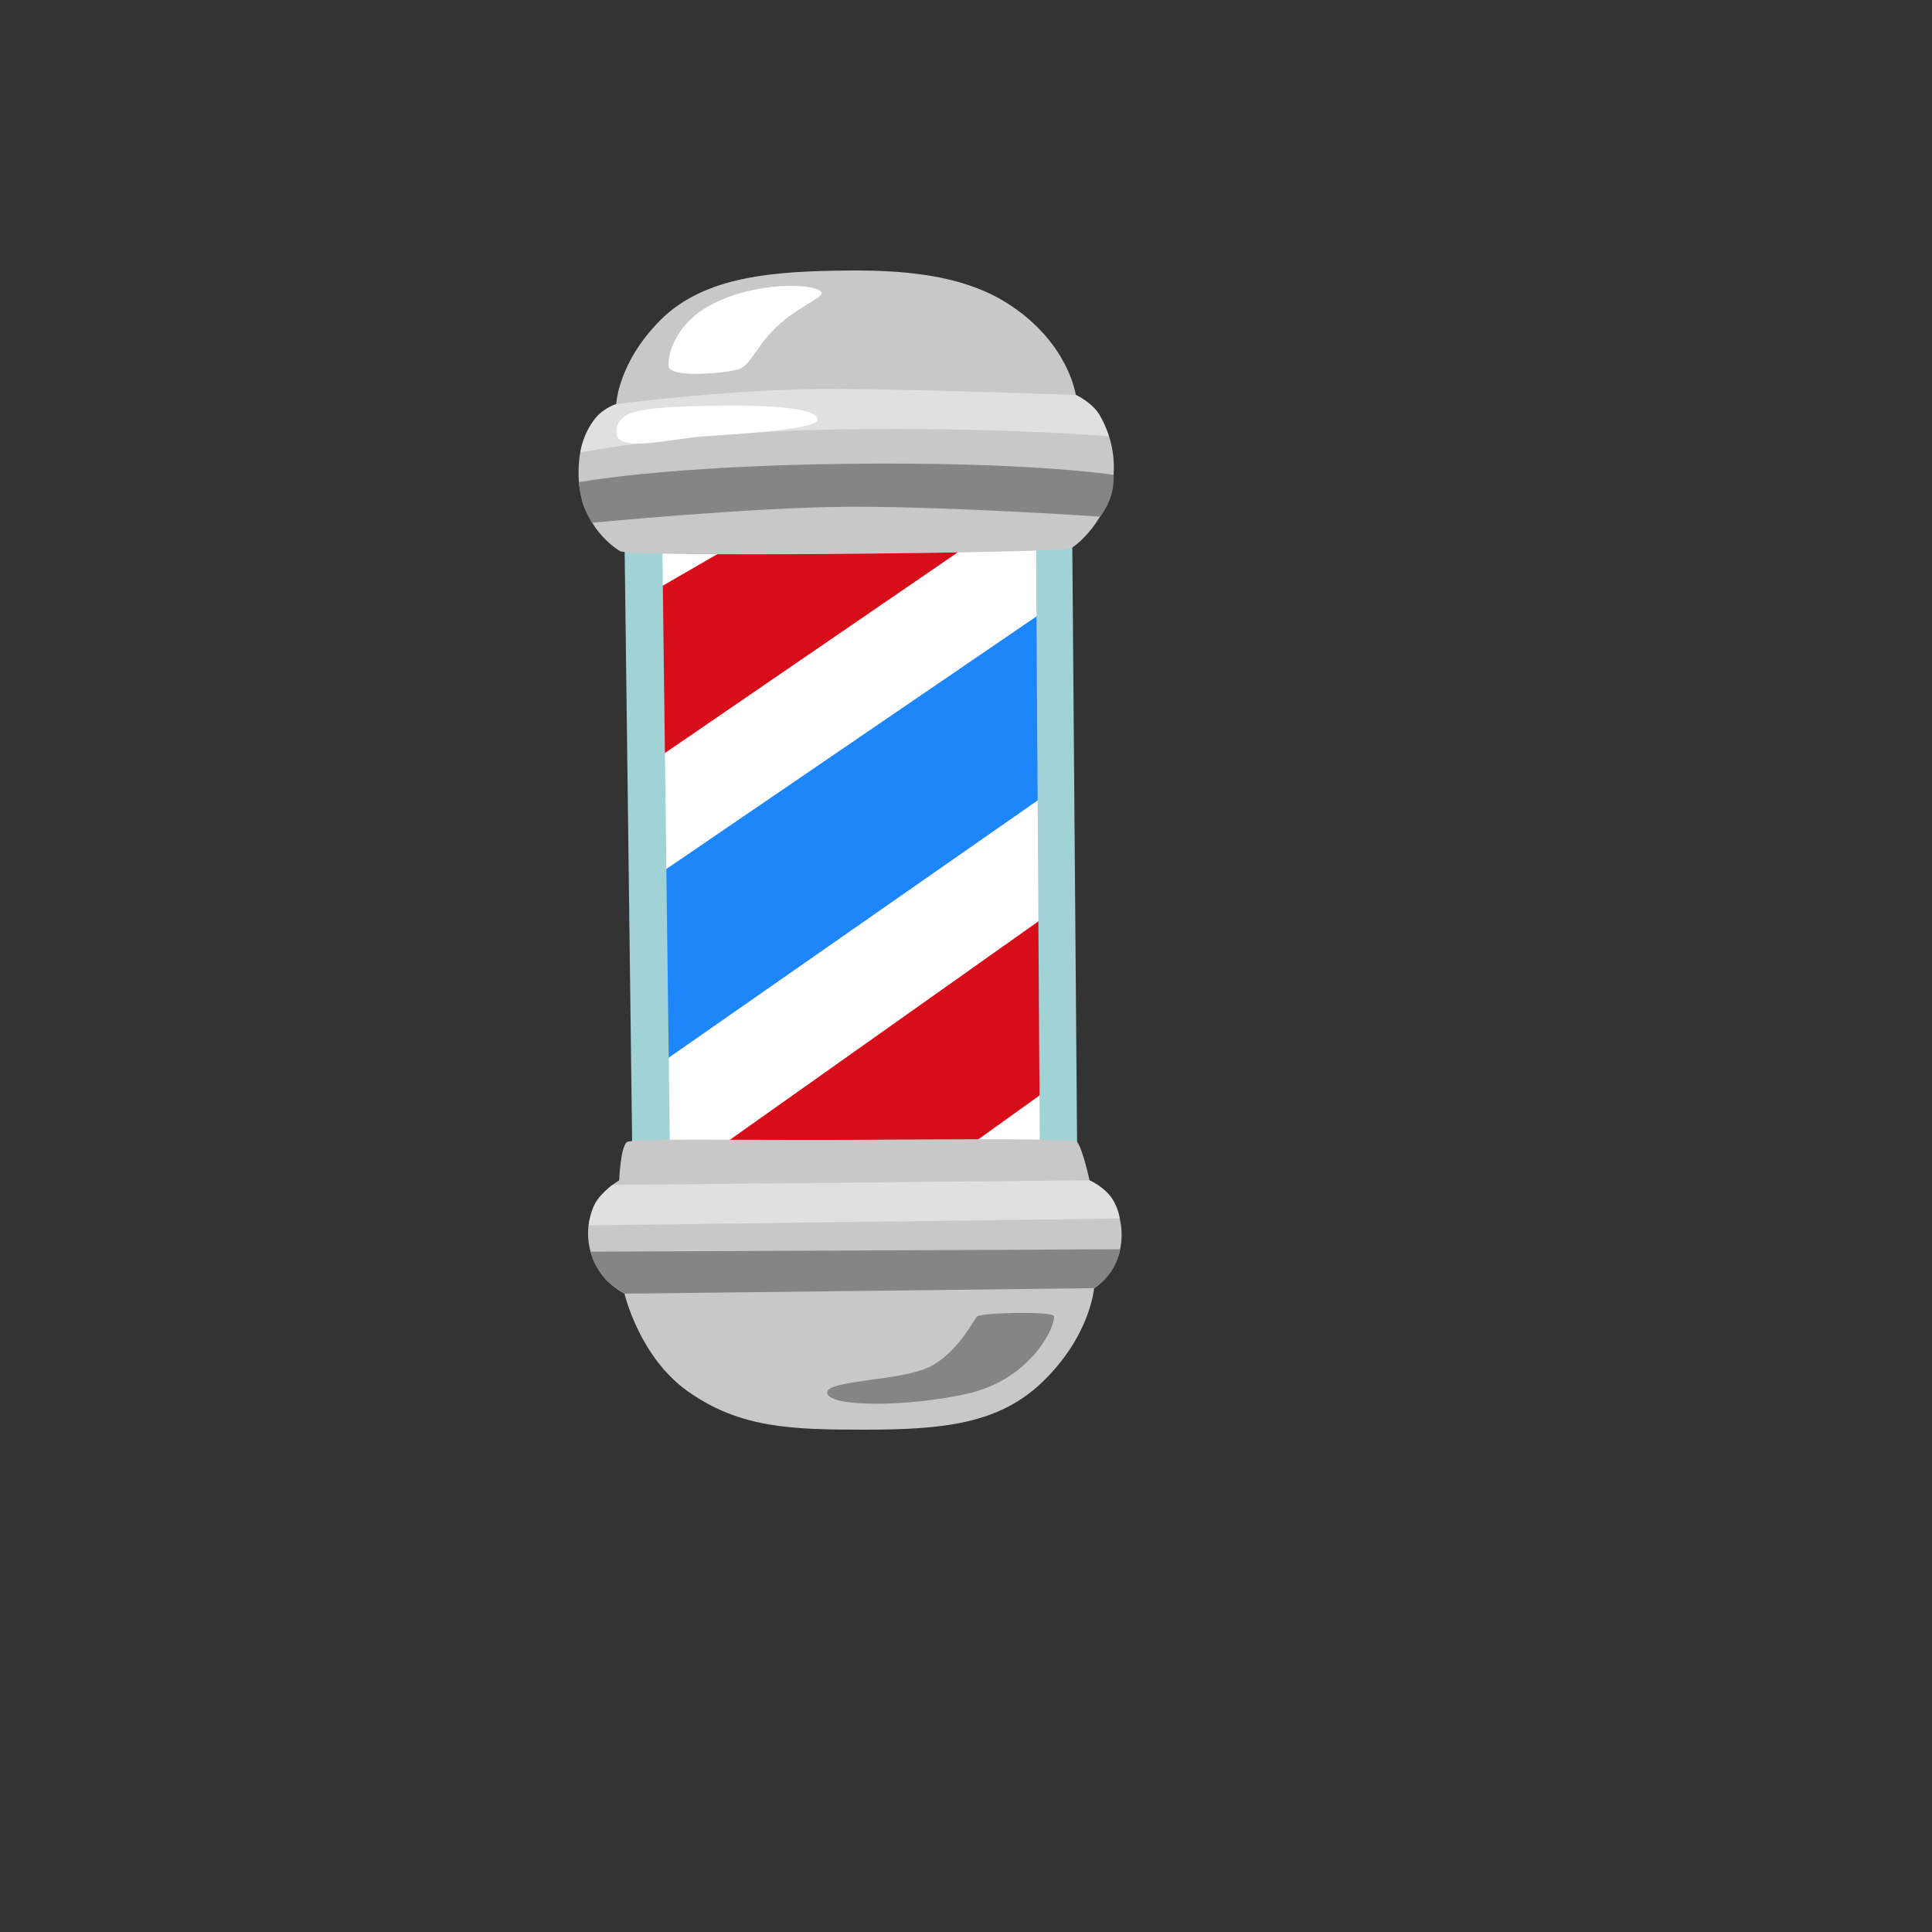
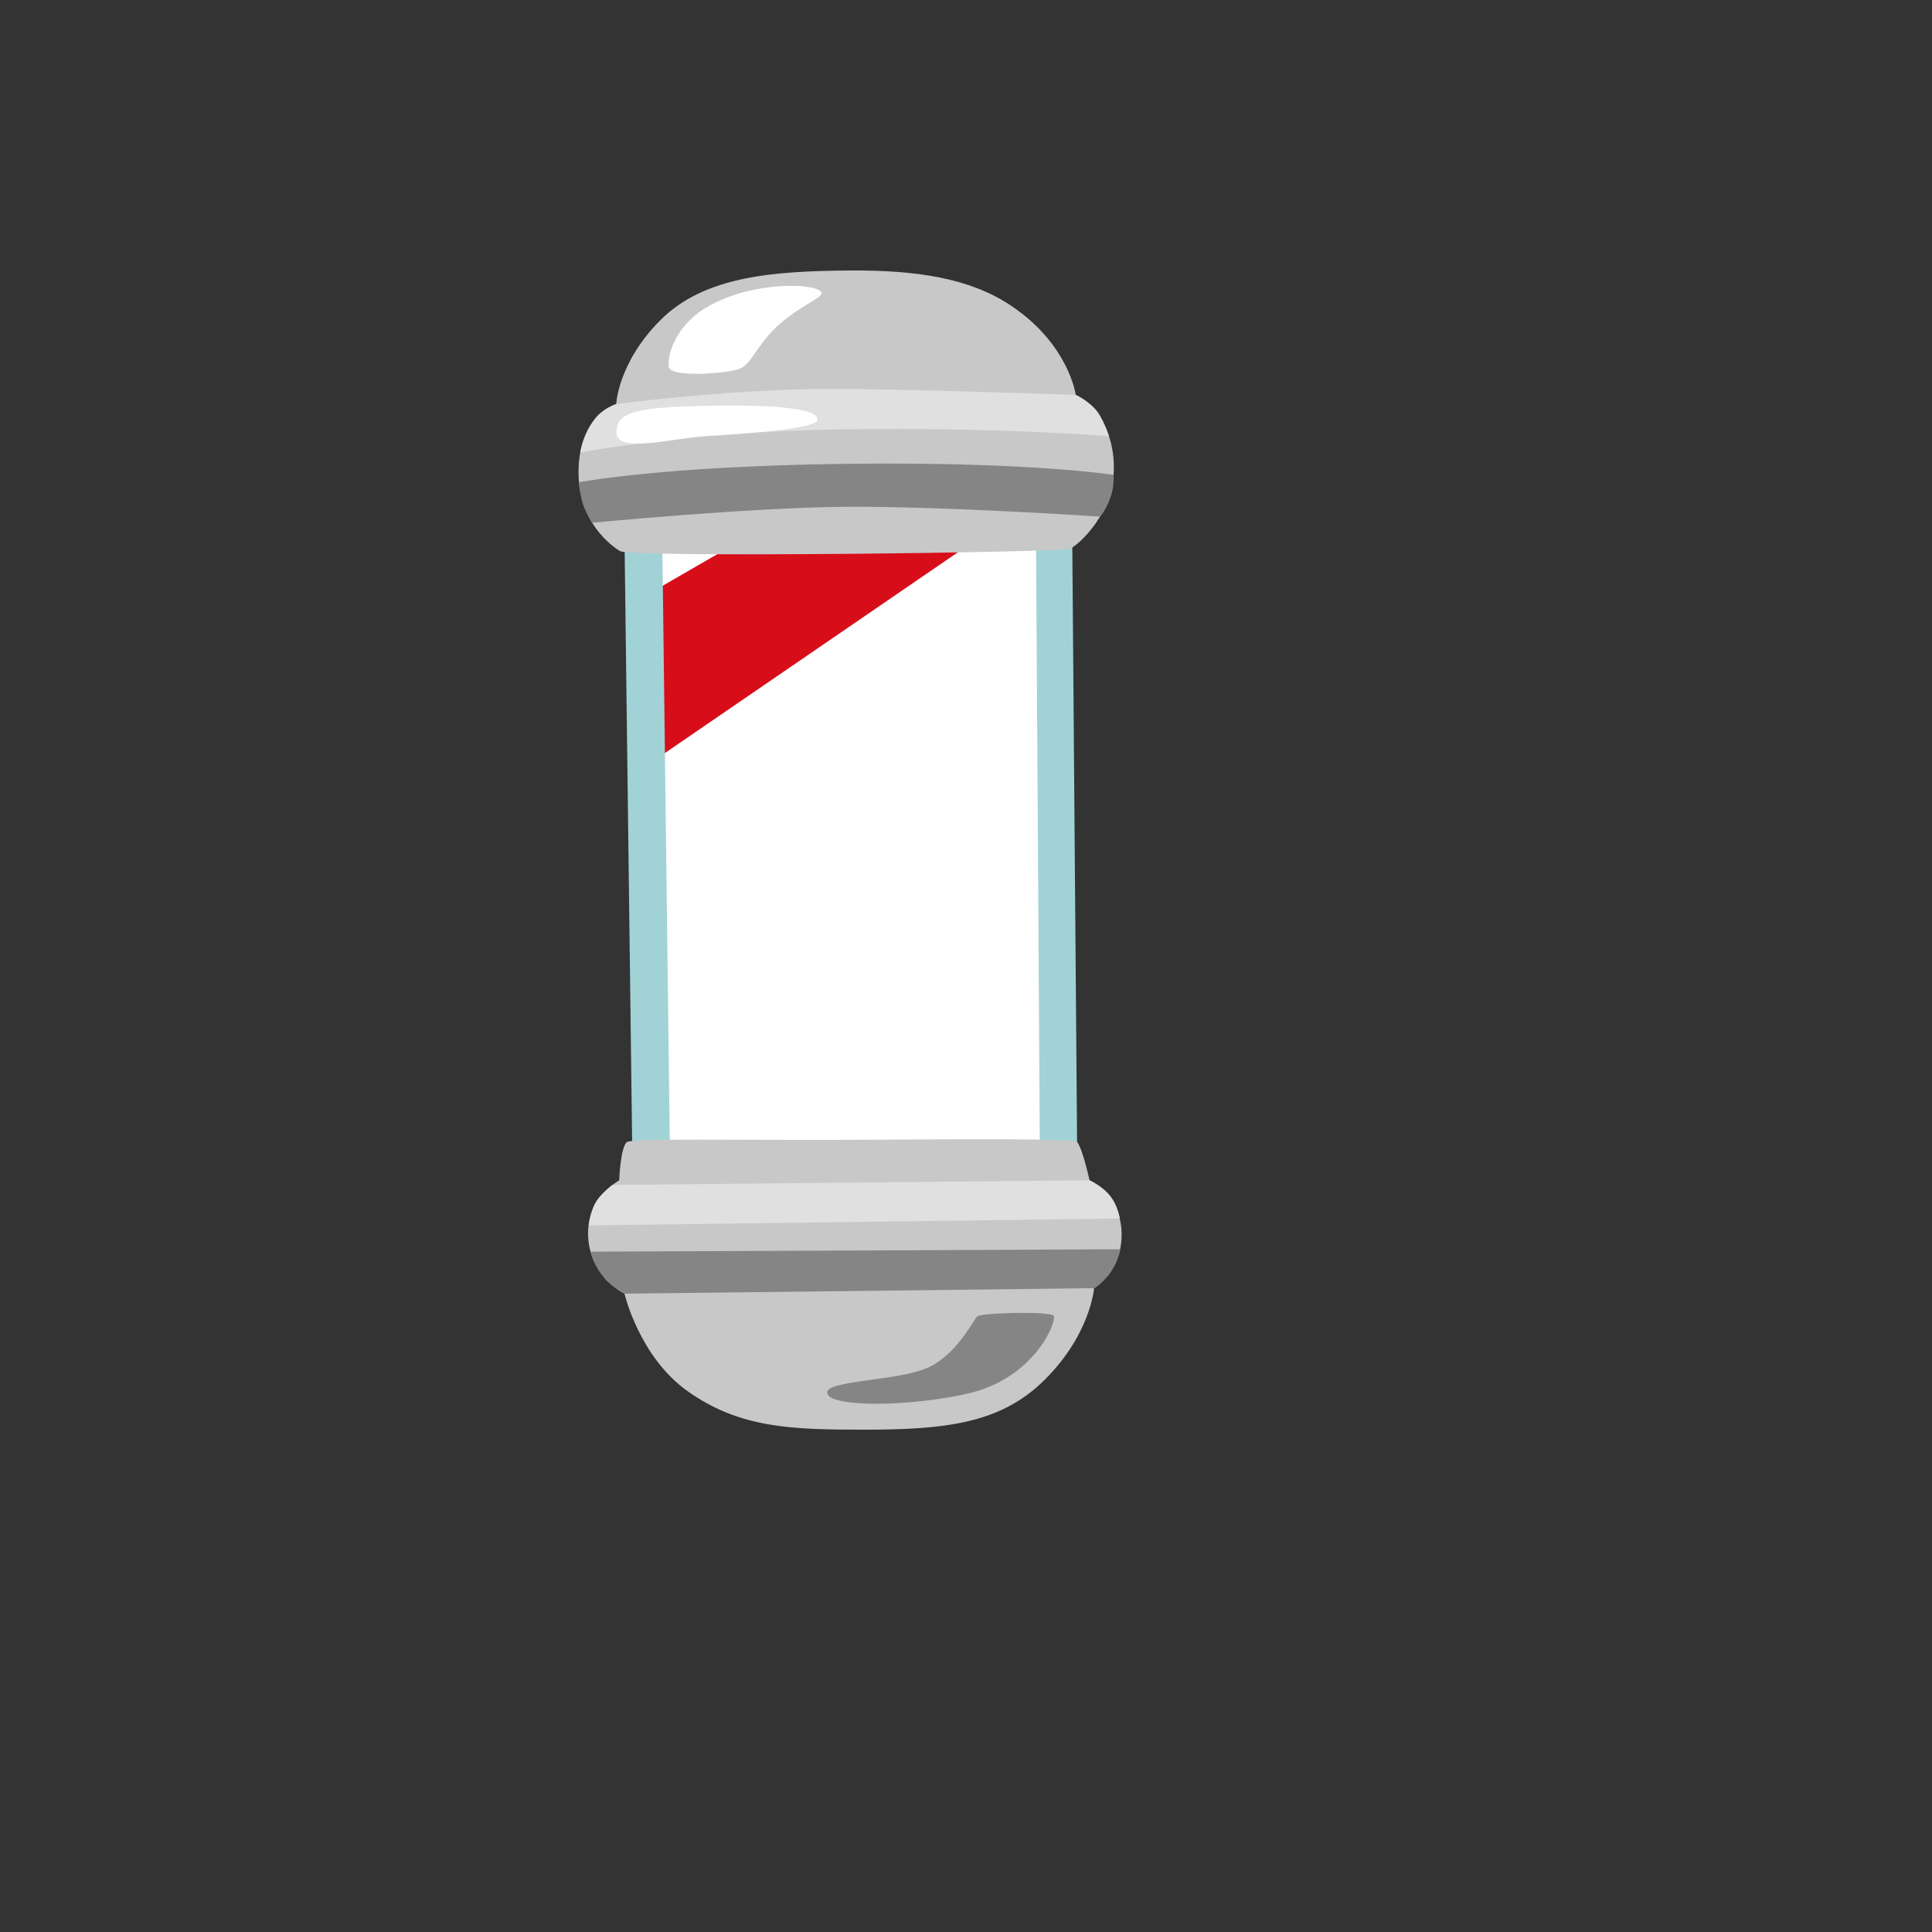
<svg xmlns="http://www.w3.org/2000/svg" version="1.1" width="100%" height="100%" id="svgWorkerArea" viewBox="-25 -25 625 625" style="background: white;">
  <rect x="-25" y="-25" width="625" height="625" fill="#333333" stroke="none" />
  <defs id="defsdoc">
    <pattern id="patternBool" x="0" y="0" width="10" height="10" patternUnits="userSpaceOnUse" patternTransform="rotate(35)">
-       <circle cx="5" cy="5" r="4" style="stroke: none;fill: #ff000070;" />
-     </pattern>
+       </pattern>
  </defs>
  <g id="fileImp-727266767" class="cosito">
    <path id="pathImp-971954902" fill="#fff" class="grouped" d="M185.432 152.097C185.432 152.097 187.925 347.943 187.925 347.943 187.925 347.943 318.084 347.102 318.084 347.102 318.084 347.102 315.591 144.961 315.591 144.961 315.591 144.961 185.432 152.097 185.432 152.097" />
    <path id="pathImp-276290294" fill="#d80d1a" class="grouped" d="M183.75 167.74C183.75 167.74 215.347 149.48 215.347 149.48 215.347 149.48 288.388 151.256 288.388 151.256 288.388 151.256 183.344 223.237 183.344 223.237 183.344 223.237 183.75 167.74 183.75 167.74" />
-     <path id="pathImp-678368696" fill="#1d86fa" class="grouped" d="M185.432 259.633C185.432 259.633 317.243 169.672 317.243 169.672 317.243 169.672 316.402 229.937 316.402 229.937 316.402 229.937 184.996 321.581 184.996 321.581 184.996 321.581 185.432 259.633 185.432 259.633" />
-     <path id="pathImp-714538141" fill="#d80d1a" class="grouped" d="M206.341 347.102C206.341 347.102 316.838 268.857 316.838 268.857 316.838 268.857 315.155 326.598 315.155 326.598 315.155 326.598 273.711 356.326 273.711 356.326 273.711 356.326 206.341 347.102 206.341 347.102" />
    <path id="pathImp-697983224" fill="#a1d2d6" class="grouped" d="M177.05 151.256C177.05 151.256 179.574 350.873 179.574 350.873 179.574 350.873 191.696 346.261 191.696 346.261 191.696 346.261 189.203 146.644 189.203 146.644 189.203 146.644 177.05 151.256 177.05 151.256" />
    <path id="pathImp-107428446" fill="#a1d2d6" class="grouped" d="M310.138 147.89C310.138 147.89 311.385 347.102 311.385 347.102 311.385 347.102 323.444 345.731 323.444 345.731 323.444 345.731 321.855 147.485 321.855 147.485 321.855 147.485 310.138 147.89 310.138 147.89" />
    <path id="pathImp-862472350" fill="#c8c8c8" class="grouped" d="M175.554 153.25C177.548 155.462 318.801 153.749 321.263 152.502 323.724 151.256 336.251 140.879 335.285 124.302 334.319 107.942 323.008 102.769 323.008 102.769 323.008 102.769 320.826 86.379 301.974 73.821 288.606 64.909 271.281 62.322 249.53 62.509 225.536 62.727 203.007 64.192 188.673 78.526 174.9 92.299 174.339 105.73 174.339 105.73 174.339 105.73 162.155 109.469 162.155 127.791 162.124 145.865 175.554 153.25 175.554 153.25 175.554 153.25 175.554 153.25 175.554 153.25" />
    <path id="pathImp-47575806" fill="#c8c8c8" class="grouped" d="M177.767 344.485C175.71 346.198 175.305 356.856 175.305 356.856 175.305 356.856 163.744 363.088 165.396 376.643 166.891 388.764 177.019 393.47 177.019 393.47 177.019 393.47 181.755 413.974 197.554 425.129 214.381 437.001 230.958 437.5 254.703 437.5 280.442 437.5 297.986 435.506 311.852 422.418 327.744 407.367 328.928 391.756 328.928 391.756 328.928 391.756 338.09 386.303 337.84 373.932 337.591 361.561 327.464 356.856 327.464 356.856 327.464 356.856 325.345 346.978 323.506 344.485 322.572 343.207 285.615 343.55 249.281 343.737 214.225 343.892 179.356 343.145 177.767 344.485 177.767 344.485 177.767 344.485 177.767 344.485" />
    <path id="pathImp-851720457" fill="#858585" class="grouped" d="M242.613 425.378C242.363 430.333 268.57 430.208 287.889 425.877 309.92 420.922 317.087 402.132 315.841 400.637 314.594 399.141 292.345 399.639 291.099 400.886 289.853 402.132 284.181 413.755 274.521 417.713 264.861 421.67 242.799 421.608 242.613 425.378 242.613 425.378 242.613 425.378 242.613 425.378" />
    <path id="pathImp-58685403" fill="#858585" class="grouped" d="M166.175 379.915C166.175 379.915 337.404 379.135 337.404 379.136 337.404 379.135 336.843 382.75 334.506 386.271 332.231 389.668 328.959 391.725 328.959 391.725 328.959 391.725 177.143 393.501 177.143 393.501 177.143 393.501 172.594 391.039 170.631 388.608 166.299 383.249 166.175 379.915 166.175 379.915 166.175 379.915 166.175 379.915 166.175 379.915" />
    <path id="pathImp-67326041" fill="#e1e0e0" class="grouped" d="M165.427 371.408C165.427 371.408 337.248 369.195 337.248 369.195 337.248 369.195 336.687 364.677 333.634 361.28 331.078 358.413 327.464 356.824 327.464 356.824 327.464 356.824 173.092 358.32 173.092 358.32 173.092 358.32 169.976 360.626 168.138 363.275 165.925 366.484 165.427 371.408 165.427 371.408 165.427 371.408 165.427 371.408 165.427 371.408" />
    <path id="pathImp-254141017" fill="#e1e0e0" class="grouped" d="M162.747 121.372C162.747 121.372 197.086 114.641 247.318 113.894 297.549 113.146 333.727 116.106 333.727 116.106 333.727 116.106 331.951 110.186 329.209 107.225 326.467 104.265 323.039 102.769 323.039 102.769 323.039 102.769 275.955 101.055 247.474 100.806 213.072 100.526 174.339 105.73 174.339 105.73 174.339 105.73 170.195 106.914 167.39 110.559 163.401 115.701 162.747 121.372 162.747 121.372 162.747 121.372 162.747 121.372 162.747 121.372" />
    <path id="pathImp-524607877" fill="#858585" class="grouped" d="M162.186 131.032C162.186 131.032 188.922 125.797 248.533 125.049 308.144 124.301 335.254 128.633 335.254 128.633 335.254 128.633 335.503 132.248 334.319 135.706 333.01 139.57 330.954 142.125 330.954 142.125 330.954 142.125 279.694 138.698 248.533 138.947 217.372 139.196 166.518 144.12 166.518 144.12 166.518 144.12 164.367 140.412 163.619 138.199 162.903 135.893 162.186 131.032 162.186 131.032 162.186 131.032 162.186 131.032 162.186 131.032" />
    <path id="pathImp-406297050" fill="#fff" class="grouped" d="M239.465 110.746C239.465 113.395 221.922 114.953 203.287 116.075 192.849 116.698 174.432 121.84 174.432 114.953 174.432 108.067 181.101 106.758 203.724 106.29 226.346 105.823 239.465 107.194 239.465 110.746 239.465 110.746 239.465 110.746 239.465 110.746" />
    <path id="pathImp-4296891" fill="#fff" class="grouped" d="M240.805 69.707C241.397 71.39 231.924 74.6 224.601 82.359 219.429 87.843 217.715 93.016 214.162 94.356 210.61 95.696 191.54 97.472 191.29 93.483 190.979 87.937 194.967 79.149 204.378 73.945 219.273 65.688 239.683 66.591 240.805 69.707 240.805 69.707 240.805 69.707 240.805 69.707" />
  </g>
</svg>